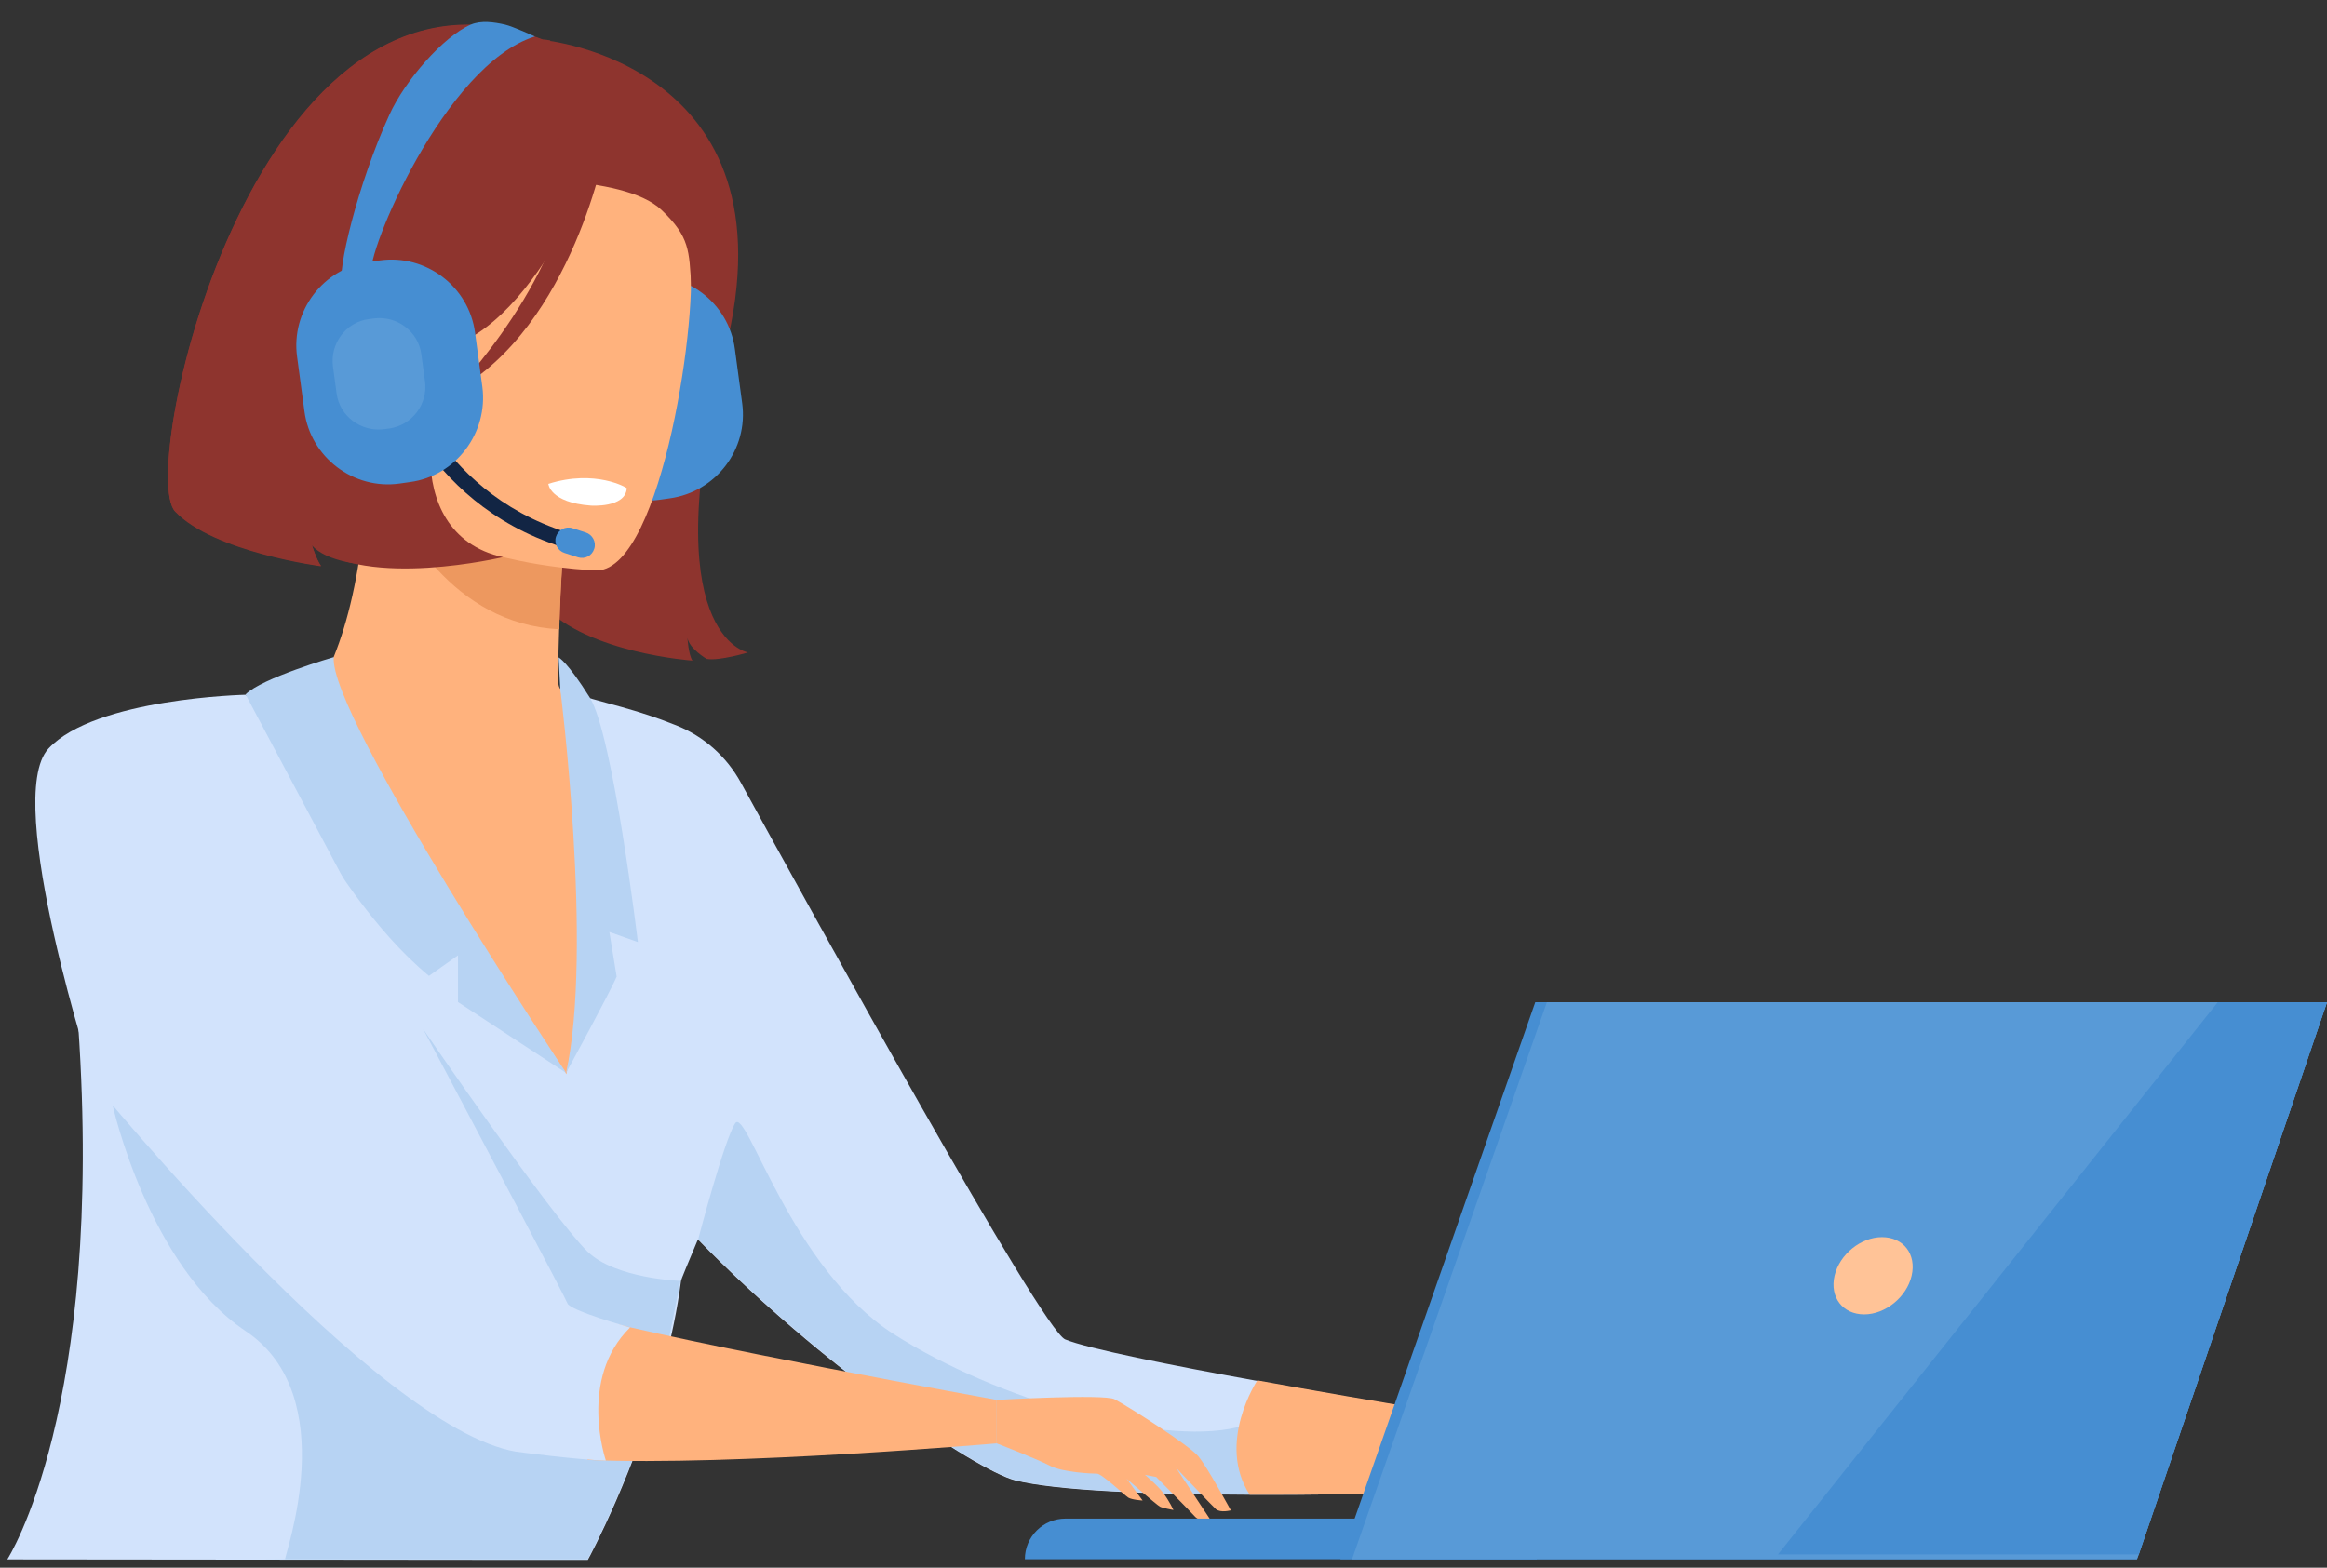
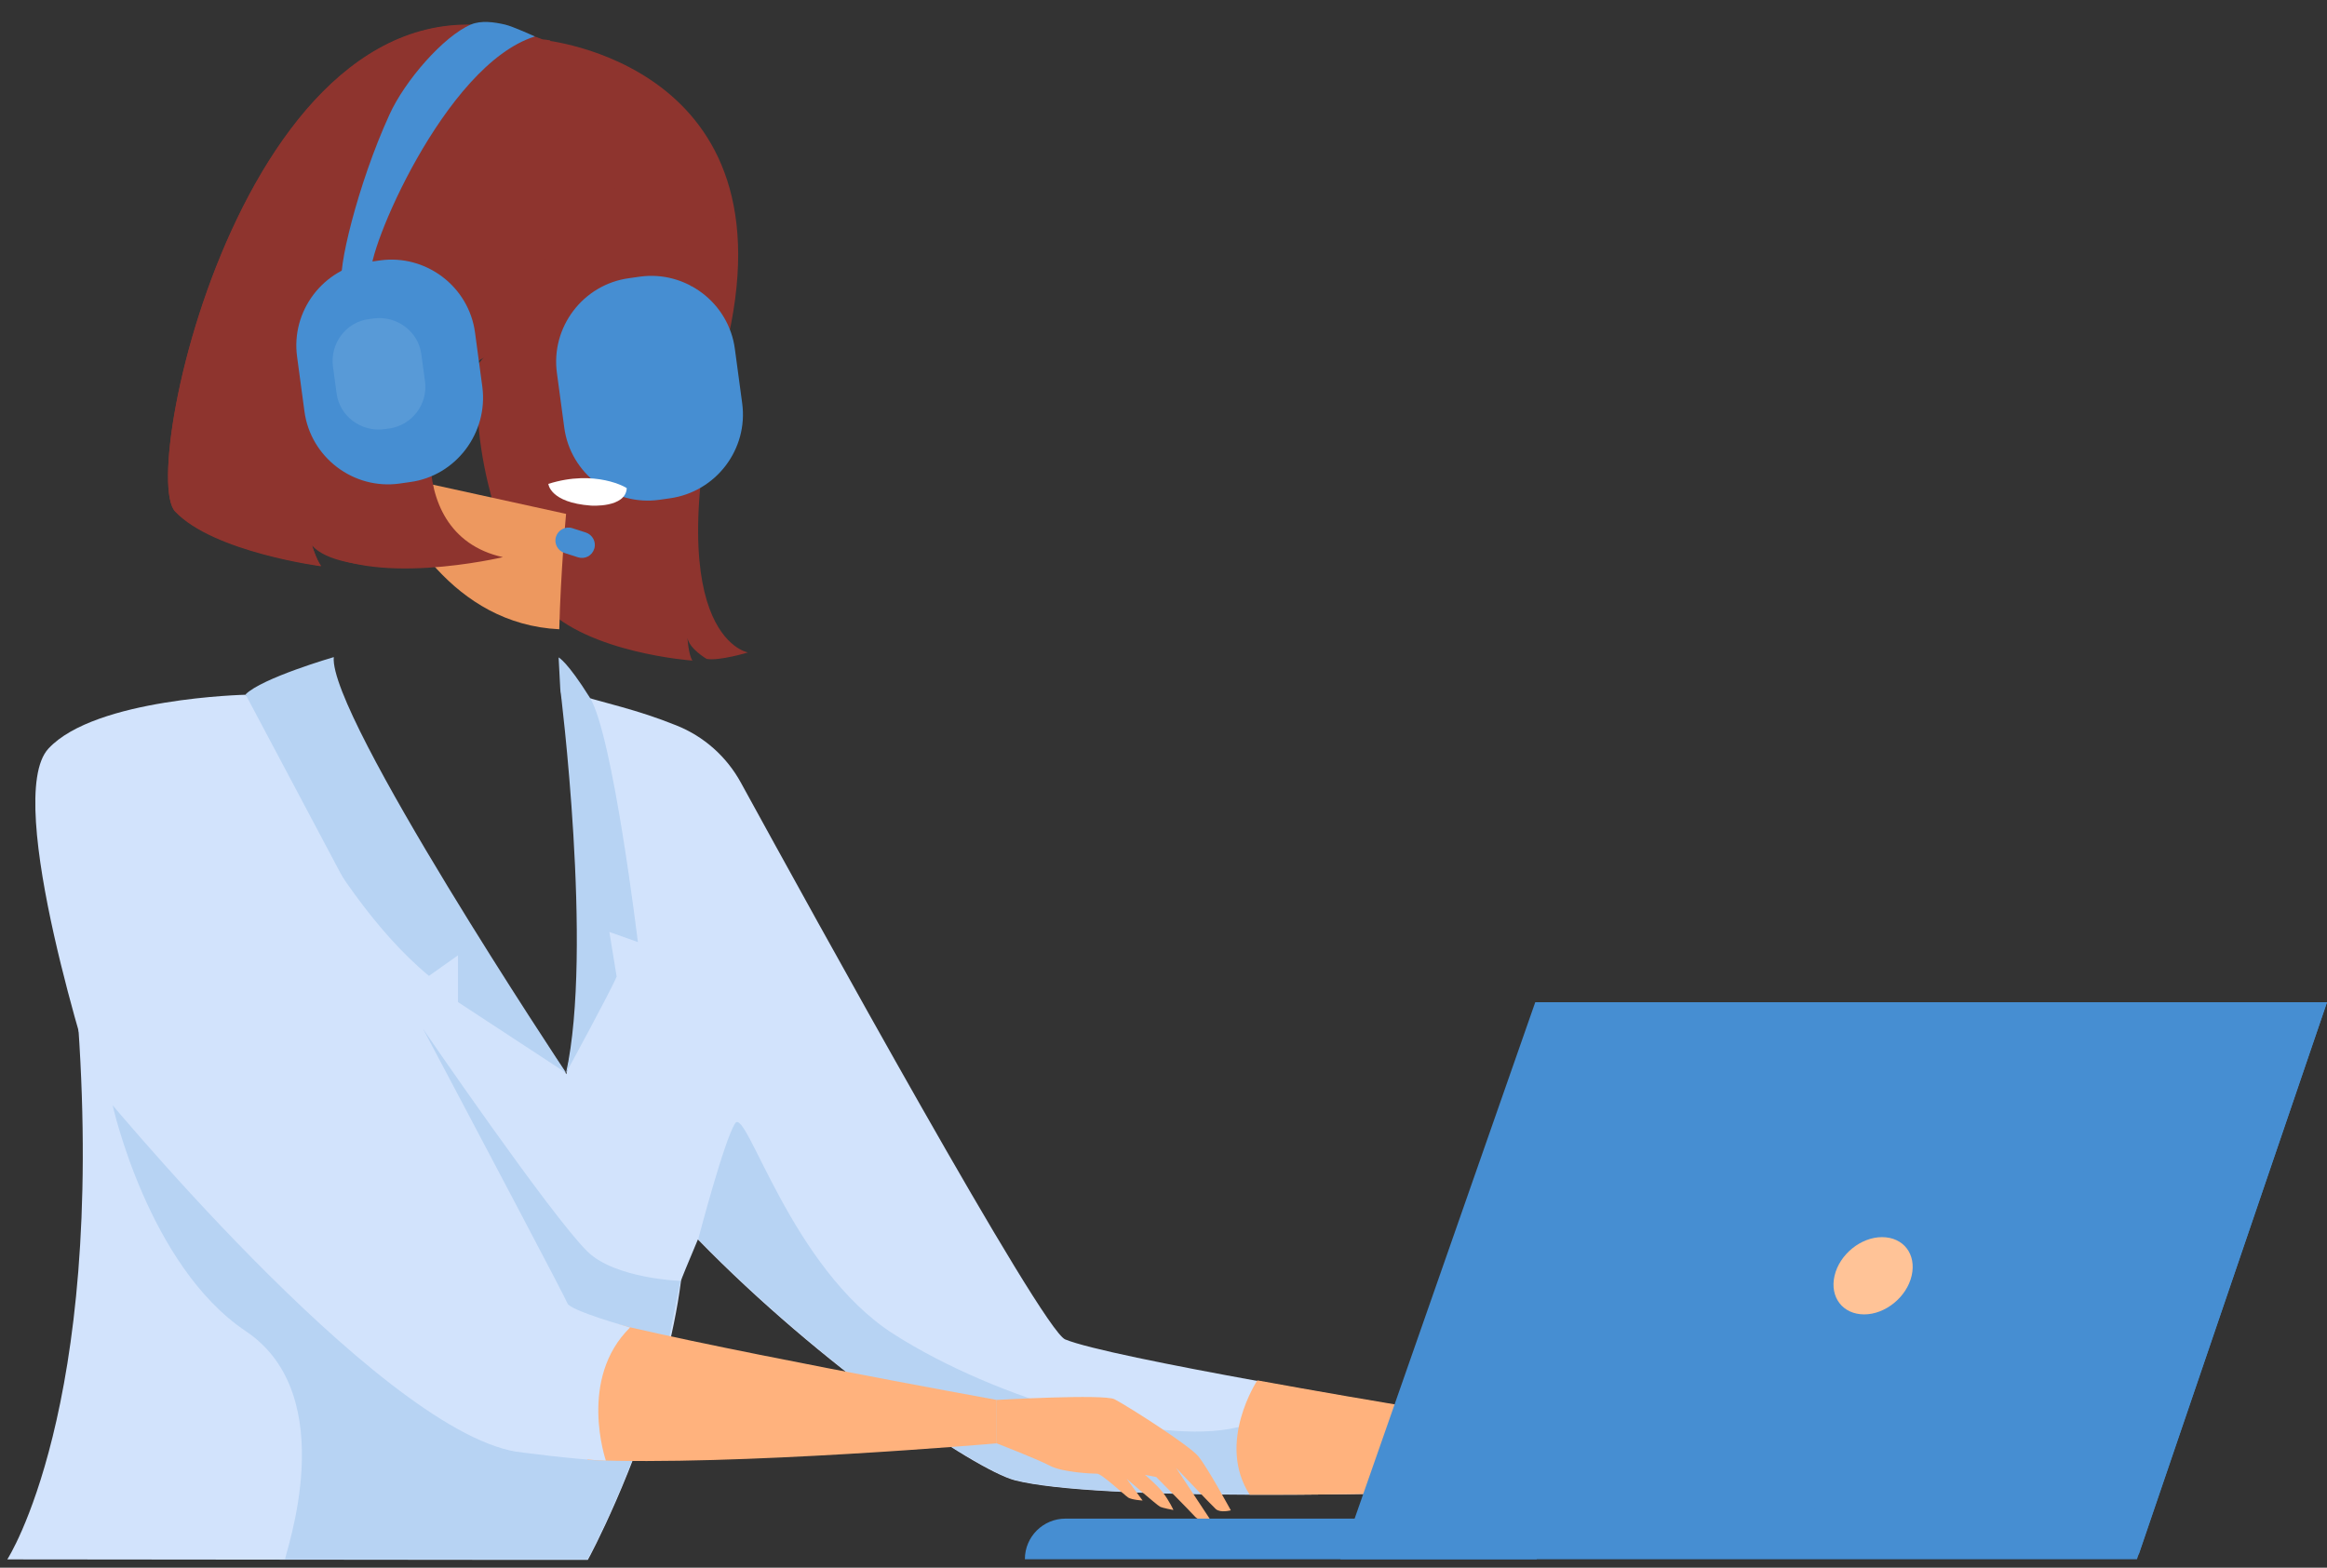
<svg xmlns="http://www.w3.org/2000/svg" version="1.1" baseProfile="basic" id="Слой_1" x="0px" y="0px" viewBox="0 0 1403.4 945.7" xml:space="preserve">
  <rect x="0" y="0" width="1403.4" height="945.7" fill="#333333" stroke="none" />
  <style type="text/css">
	.st0{fill:#8E342E;}
	.st1{fill:#468ED2;}
	.st2{fill:#FFB27D;}
	.st3{fill:#ED985F;}
	.st4{fill:#D2E3FC;}
	.st5{fill:#B7D3F3;}
	.st6{fill:#FFFFFF;}
	.st7{fill:#122544;}
	.st8{fill:#589AD7;}
	.st9{fill:#FFC397;}
</style>
  <g>
    <g>
      <g>
        <path class="st0" d="M292.9,215.1c0,0-77.9,39.9-21,125.3c0,0-66.8,7.8-83.8-11.4c0,0,2.6,8.5,5.5,12.6c0,0-64.8-8.5-88-33     C82.3,284,154.8-42.7,327.4,24.1c0,0,153.6,14,110,187c-43.6,172.9,13.7,182.5,13.7,182.5s-17.2,5.2-24.9,3.9     c0,0-10.5-6.1-11.6-12.7c0,0,0.6,10.2,3,13.7c0,0-62.8-4.4-89.7-33C300.6,336.8,277.9,249.8,292.9,215.1z" />
        <path class="st1" d="M404,300.6l-6.3,0.9c-27.7,3.9-53.7-15.7-57.4-43.6l-4.4-32.7c-3.9-27.7,15.7-53.7,43.6-57.4l6.3-0.9     c27.7-3.9,53.7,15.7,57.4,43.6l4.4,32.7C451.4,270.9,431.9,296.7,404,300.6z" />
-         <path class="st2" d="M421.7,561.7c-23.3,17.9-38,82.7-75.3,93.4c-140.5,40.1-215.8-126.6-240.5-208c18.8-12,36.9-15.5,47.4-17.2     c10.2-1.7,21-3.1,29.9-4.1c15.3-13.1,36.5-64.2,37.8-142.1l6.8,1.5l113.5,24.9c0,0-3.3,35.8-4.1,69.6     c-0.6,26.4-1.5,32.7,0.6,35.8c8.9,1.5,19.2,24,19.2,24s0,0,0,0.2C358.8,442,394,493.8,421.7,561.7z" />
        <path class="st3" d="M341.4,310c0,0-3.3,35.8-4.1,69.6c-63.9-3.1-96.3-62-109.4-94.5L341.4,310z" />
        <g>
          <path class="st4" d="M918.9,898.9c0,0-66.8,2.4-139.3,2.8c-8.5,0-17.3,0-25.8,0c-59.1-0.2-117-2.4-141.7-8.7      c-24.2-6.3-117-69-191.2-145.3l0,0c-5.7,13.7-10.2,24.2-10.2,25.1c-2.2,17.2-5.9,34.3-10.2,50.8c-16.8,62.8-44.8,115.5-46,117.4      h-39.7L4.4,940.7c0,0,58.7-90.3,42.8-321.7c-0.4-5.9,54.1-192.5,54.1-192.5s42.3-7.4,91.2-11.3c4.6,4.2,14,127,75.3,134.2      c10,1.1,73.8,98.6,73.8,98.6l19.4-99.7l-22.9-132.1c29.3,8.7,45.4,11.6,69.8,21.4c16.6,6.6,30.3,18.8,38.9,34.5      c42.8,78.1,181.4,330,195.6,335.9c13.3,5.5,63.3,15.5,116.1,25.1l0,0c70.7,12.9,146.7,25.1,146.7,25.1L918.9,898.9z" />
          <path class="st4" d="M376.7,940.6h-22.1l0,0H376.7z" />
        </g>
-         <path class="st2" d="M360.4,344.1c0,0-151-3-147.7-96.9c3.3-93.9-14-157.6,82.5-159.8c96.5-2,114.1,34.5,120.5,66.1     S399.7,342.5,360.4,344.1z" />
        <path class="st5" d="M779.8,901.5c-8.5,0-17.3,0-25.8,0c-59.1-0.2-117-2.4-141.7-8.7c-24.2-6.3-117-69-191.2-145.3l0,0     c0,0,15.7-60,22.3-69.9c6.8-10.2,33.4,87.5,95.6,127.2c62.2,39.7,159.6,67.5,206.9,56.3C777.7,853.5,780.9,882.1,779.8,901.5z" />
        <path class="st6" d="M330.7,291.9c0,0,0.9,11.3,25.7,13.1c0,0,20.9,1.5,21.6-10.5C378.2,294.3,359.1,282.9,330.7,291.9z" />
        <g>
-           <path class="st7" d="M338.8,329.9C253,302.8,232,221.6,231.8,220.9l9.2-2.2l-4.6,1.1l4.6-1.1c0.2,0.7,20.1,77,100.8,102.4      c0.6,0.2,1.1,0.4,1.7,0.6l-2.8,9C339.9,330.1,339.4,330.1,338.8,329.9z" />
-         </g>
+           </g>
        <path class="st1" d="M348.6,336.2l-8.1-2.6c-4.1-1.3-6.5-5.7-5.2-9.8l0,0c1.3-4.1,5.7-6.5,9.8-5.2l8.1,2.6     c4.1,1.3,6.5,5.7,5.2,9.8l0,0C357.1,335.3,352.7,337.5,348.6,336.2z" />
        <path class="st0" d="M368.9,74.9c0,0-38.6,114.4-96.7,134c-58,19.4-77.1-3.5-77.1-3.5s42.8-39.3,47.6-102.8     C242.7,102.6,336.4,28.2,368.9,74.9z" />
        <path class="st0" d="M296.8,108.6c0,0,78.8-4.4,102.2,18.1c17,16.2,16.6,24.5,17.9,46.1c0,0,34.5-53.2-0.9-90.3     C378.3,43.1,296.8,108.6,296.8,108.6z" />
        <path class="st0" d="M365.6,87c0,0-19.7,109.6-91.7,149.3c0,0,69.8-71.4,71.1-142.9C346,22.1,365.6,87,365.6,87z" />
        <path class="st0" d="M105.6,308.3c23.3,24.5,88,33,88,33c-3-4.1-5.5-12.6-5.5-12.6c33.2,26.9,115.2,7.4,115.2,7.4     c-65.3-14.4-44.1-108.5-22-112.6c12.9-71.1,38.6-159.5,50.6-199.1c-3-0.6-4.6-0.6-4.6-0.6C154.6-42.9,82.3,283.8,105.6,308.3z" />
        <g>
          <path class="st1" d="M247.3,290.8l-6.3,0.9c-27.7,3.9-53.7-15.7-57.4-43.6l-4.4-32.7c-3.9-27.7,15.7-53.7,43.6-57.4l6.3-0.9      c27.7-3.9,53.7,15.7,57.4,43.6l4.4,32.7C294.5,261.1,275,287.1,247.3,290.8z" />
          <g>
            <path class="st1" d="M206.5,171.9c-3.7-7,9.2-60.9,28.4-102.8c9.2-20.3,32.5-47.2,49.1-54.3c6.1-2.6,14-1.5,20.5,0       c4.8,1.1,18.1,7.2,18.1,7.2c-54.6,17-102.2,131.6-98.7,143.4c-0.2-0.4-0.2-0.6-0.4-0.9L206.5,171.9z" />
          </g>
          <path class="st8" d="M234.7,258.5l-3.1,0.4c-13.8,1.8-26.8-7.8-28.6-21.6l-2.2-16.2c-1.8-13.8,7.8-26.8,21.6-28.6l3.1-0.4      c13.8-1.8,26.8,7.8,28.6,21.6l2.2,16.2C258.2,243.7,248.6,256.5,234.7,258.5z" />
        </g>
        <path class="st2" d="M601.1,844.5c0,0,64.8-3.7,71.1-0.4c10.2,5.5,45,27.9,50.4,34.3c5.5,6.5,19.7,32.7,19.7,32.7s-6.1,1.7-9-0.7     c-2.8-2.6-24-24.9-24-24.9l21.8,33c0,0-7.6-0.4-10.5-3.7S697.3,891,697.3,891l-6.8-1.3c0,0,7,5.7,10.9,10.7     c3.9,5.2,6.3,10.5,6.3,10.5s-6.3-1.1-8.1-2c-1.8-0.9-20.1-16.8-20.1-16.8l9.6,13.1c0,0-6.5-0.4-8.7-1.8     c-2.2-1.5-16.2-14.6-18.8-14.4c-2.6,0-20.7-0.7-28.4-4.8c-7.8-4.1-32.1-13.5-32.1-13.5L601.1,844.5z" />
        <path class="st5" d="M201.3,396.4c0,0-43.4,12.6-53.2,22.5c0,0,45.2,115.7,110.6,169.8l17.5-12.4v28.2l65.3,42.8     C341.4,647.2,198,431.4,201.3,396.4z" />
        <path class="st5" d="M400.3,823.3c-16.8,62.8-44.8,115.5-46,117.4h22.1h-22.1H148.2c0,0,24,0,23.8-0.2     c-0.6-2,34.9-98.2-23.8-137.5c-58.9-39.5-80.3-136.4-80.3-136.4l187.3-45.8c0,0,77.1,112.6,99.1,134.2     c16.8,16.4,56.1,17.7,56.1,17.7L400.3,823.3z" />
        <path class="st5" d="M337.9,415.6c0,0,19.9,157.4,3.5,231.6c0,0,26.8-49.1,30.5-58.1l-4.4-26.9l17.2,6.1c0,0-15.1-125.5-29-147.5     c-13.8-22-18.8-24.2-18.8-24.2L337.9,415.6z" />
        <path class="st2" d="M918.9,898.9c0,0-83.6,3.1-165.2,2.8c-20.3-31.4,4.6-69,4.6-69l0,0c70.7,12.9,146.7,25.1,146.7,25.1     L918.9,898.9z" />
        <path class="st1" d="M926.9,940.6H618.1l0,0c0-13.7,11.1-24.5,24.5-24.5h284.2V940.6z" />
        <polygon class="st1" points="1403.4,604.6 1288.8,940.6 808.4,940.6 925.9,604.6    " />
-         <polygon class="st8" points="1403.4,604.6 1289.9,937.7 1288.8,940.6 815.4,940.6 932.9,604.6    " />
        <path class="st9" d="M1152.9,769.6c-3,12.9-15.9,23.3-28.6,23.3c-12.9,0-20.9-10.3-17.9-23.3c3-12.9,15.9-23.3,28.6-23.3     C1148,746.3,1155.9,756.6,1152.9,769.6z" />
        <polygon class="st1" points="1403.4,604.6 1289.9,937.7 1072.3,937.7 1337.5,604.6    " />
        <path class="st2" d="M601.1,870.7c0,0-158.9,13.8-246.8,10v-86.4c57.6,15.9,246.8,50.2,246.8,50.2V870.7z" />
        <path class="st4" d="M148.2,419.1c0,0-90.8,2-119,32.5C1.1,482,57,653.7,57,653.7s169.4,207.4,254.1,222c0,0,37.1,5,54.3,5.4     c0,0-17-49.3,14.6-80.3c0,0-36.4-10.2-37.8-14.6C340.9,781.6,148.2,419.1,148.2,419.1z" />
      </g>
    </g>
  </g>
</svg>